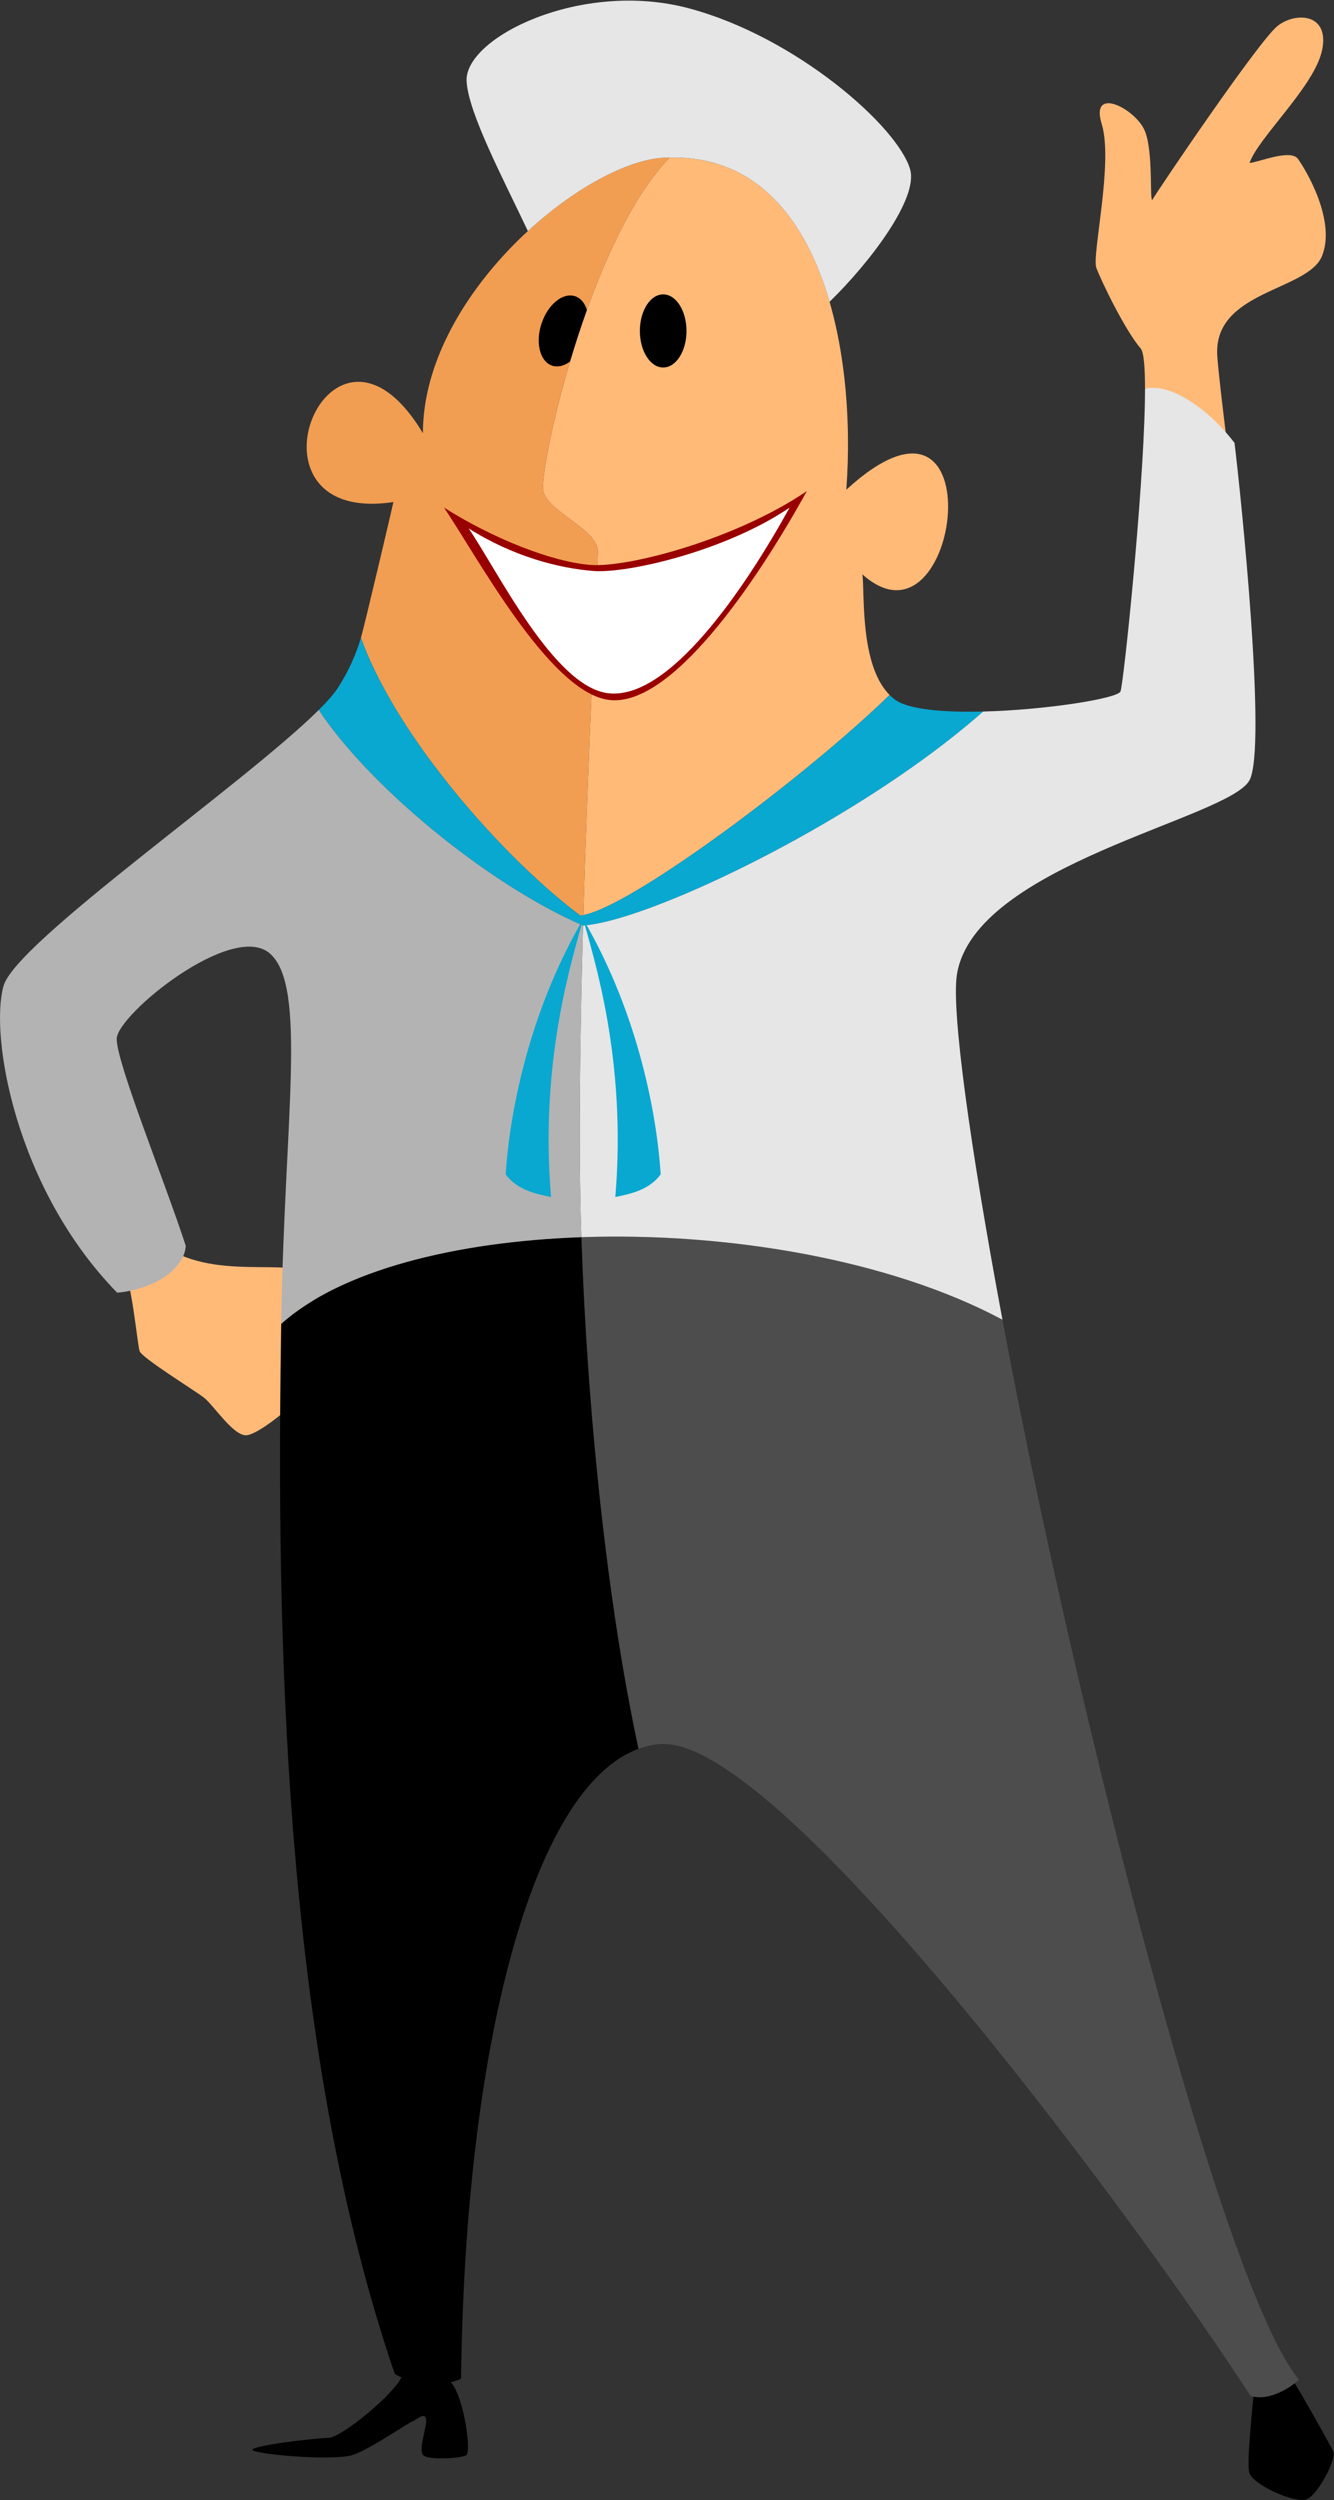
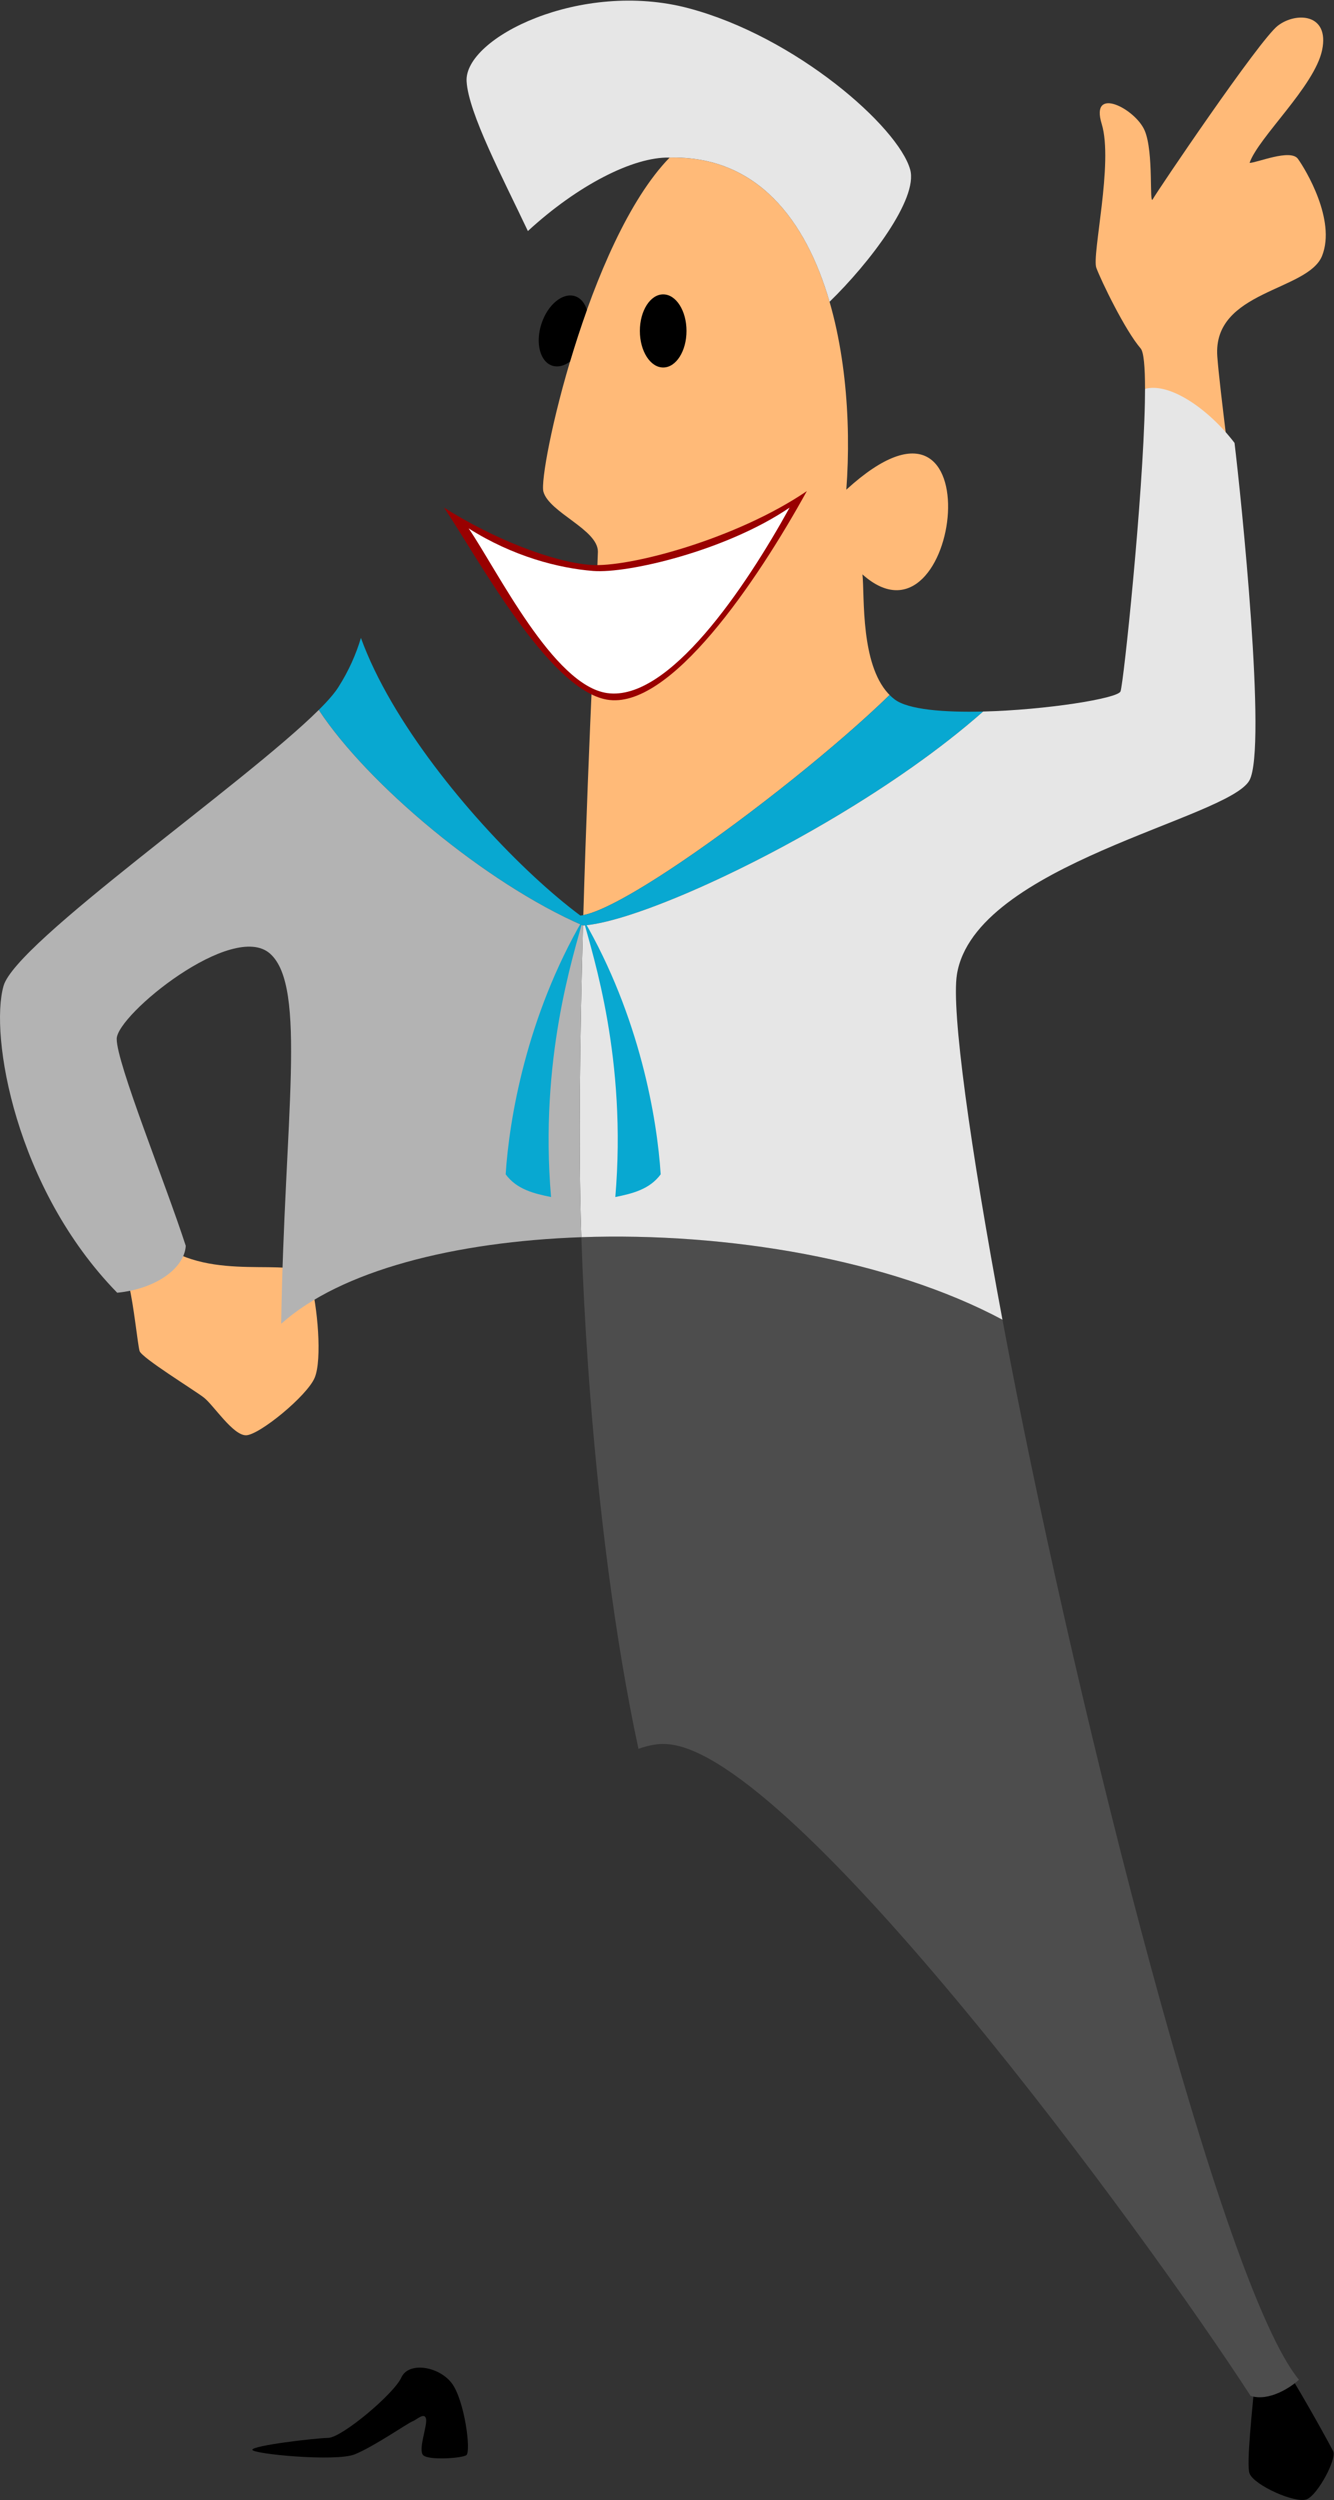
<svg xmlns="http://www.w3.org/2000/svg" viewBox="0 0 286.239 536.181" height="536.181" width="286.239" xml:space="preserve" id="svg2" version="1.1">
  <rect x="0" y="0" width="286.239" height="536.181" fill="#333333" stroke="none" />
  <defs id="defs6">
    <clipPath id="clipPath18" clipPathUnits="userSpaceOnUse">
      <path id="path16" d="M 0,402.136 H 214.679 V 0 H 0 Z" />
    </clipPath>
  </defs>
  <g transform="matrix(1.333,0,0,-1.333,0,536.181)" id="g10">
    <g id="g12">
      <g clip-path="url(#clipPath18)" id="g14">
        <g transform="translate(202.072,19.925)" id="g20">
          <path id="path22" style="fill:#000000;fill-opacity:1;fill-rule:evenodd;stroke:none" d="m 0,0 c -0.461,-5.041 -1.486,-14.244 -0.934,-15.658 0.747,-1.912 7.442,-4.905 9.231,-4.147 1.787,0.76 4.822,6.489 4.236,7.707 C 12.066,-11.127 7.875,-3.51 4.979,1.098 3.533,0.373 1.73,0.057 0,0" />
        </g>
        <g transform="translate(27.324,201.16)" id="g24">
          <path id="path26" style="fill:#ffba78;fill-opacity:1;fill-rule:evenodd;stroke:none" d="m 0,0 c 9.006,-5.189 21.447,-0.647 22.625,-4.869 1.176,-4.223 1.92,-12.777 0.715,-15.704 -1.205,-2.928 -8.955,-9.266 -11.065,-9.281 -2.111,-0.014 -5.23,4.862 -6.781,6.068 -1.553,1.206 -10.043,6.41 -10.351,7.495 -0.309,1.086 -0.934,7.428 -1.698,10.492 C -2.984,-3.197 -1.654,-2.743 0,0" />
        </g>
        <g transform="translate(184.314,339.67)" id="g28">
          <path id="path30" style="fill:#ffba78;fill-opacity:1;fill-rule:evenodd;stroke:none" d="m 0,0 c 0,3.51 -0.201,5.921 -0.699,6.498 -2.533,2.935 -6.391,10.945 -7.141,12.981 -0.748,2.037 2.776,16.921 0.865,23.153 -1.912,6.23 5.44,2.433 6.924,-1.083 1.487,-3.518 0.694,-12.174 1.299,-11.034 0.606,1.138 17.145,25.621 20.121,27.91 2.979,2.29 8.346,1.947 7.141,-3.895 -1.205,-5.842 -10.256,-14.052 -11.684,-18.174 1.147,0 6.588,2.316 7.789,0.649 1.203,-1.667 6.156,-9.831 3.895,-15.578 C 26.25,15.68 10.854,15.864 11.635,5.199 11.826,2.587 12.432,-2.468 13.189,-8.697 9.068,-4.916 4.193,-1.25 0,0" />
        </g>
        <g transform="translate(107.79,376.883)" id="g32">
          <path id="path34" style="fill:#ffba78;fill-opacity:1;fill-rule:evenodd;stroke:none" d="m 0,0 c 24.367,0.569 30.127,-30.992 28.441,-53.434 24.409,22.318 18.344,-27.718 2.596,-13.63 0.19,-1.71 0.084,-5.447 0.557,-9.339 0.441,-3.627 1.386,-7.389 3.541,-9.774 0.09,-0.099 0.179,-0.196 0.273,-0.29 -8.234,-8.026 -22.119,-19.127 -33.396,-26.768 -6.912,-4.684 -12.846,-8.068 -15.905,-8.651 0.846,29.13 2.325,56.26 2.346,58.464 0.033,3.572 -7.83,6.29 -8.771,9.664 -0.864,3.1 7.183,40.29 20.318,53.758" />
        </g>
        <g transform="translate(58.097,299.601)" id="g36">
-           <path id="path38" style="fill:#f29e52;fill-opacity:1;fill-rule:evenodd;stroke:none" d="M 0,0 C 0.553,1.855 5.223,21.693 5.232,21.861 -20.939,17.908 -5.012,57.923 9.979,32.936 9.979,55.695 37.053,77.6 49.693,77.282 36.559,63.814 28.512,26.624 29.375,23.524 c 0.941,-3.374 8.805,-6.091 8.771,-9.664 -0.021,-2.204 -1.5,-29.334 -2.345,-58.464 -0.166,-0.031 -0.328,-0.057 -0.477,-0.072 -9.297,6.905 -22.433,20.697 -30.406,34.393 C 2.898,-6.812 1.209,-3.347 0,0" />
-         </g>
+           </g>
        <g transform="translate(51.31,288.01)" id="g40">
          <path id="path42" style="fill:#08a8d1;fill-opacity:1;fill-rule:evenodd;stroke:none" d="m 0,0 c 0.393,0.389 0.758,0.765 1.096,1.123 0.894,0.953 1.586,1.798 2.041,2.511 1.709,2.692 2.859,5.309 3.65,7.957 1.209,-3.347 2.899,-6.812 4.918,-10.283 7.973,-13.697 21.109,-27.488 30.406,-34.393 7.362,0.735 36.221,22.278 49.778,35.491 0.257,-0.259 0.531,-0.5 0.822,-0.719 2.178,-1.64 7.932,-2.102 14.236,-1.944 C 86.967,-17.914 52.955,-34.071 42.51,-34.683 26.781,-27.846 7.852,-11.934 0,0" />
        </g>
        <g transform="translate(161.365,189.9)" id="g44">
          <path id="path46" style="fill:#4d4d4d;fill-opacity:1;fill-rule:evenodd;stroke:none" d="m 0,0 c 0.396,-2.12 0.807,-4.275 1.227,-6.458 11.009,-57.18 34.074,-149.093 46.5,-164.091 -1.262,-1.195 -4.856,-3.57 -7.789,-2.597 -17.178,26.496 -73.567,103.355 -93.831,104.856 -0.611,0.045 -1.197,0.041 -1.748,-0.027 -1.004,-0.124 -1.986,-0.372 -2.951,-0.725 -3.763,17.435 -6.558,39.341 -8.111,61.533 -0.486,6.944 -0.85,13.915 -1.082,20.786 C -44.24,14.101 -18.094,9.669 0,0" />
        </g>
        <g transform="translate(93.849,253.33)" id="g48">
          <path id="path50" style="fill:#e6e6e6;fill-opacity:1;fill-rule:evenodd;stroke:none" d="m 0,0 c 3.324,0.204 9.012,1.967 15.863,4.842 14.754,6.189 34.914,17.536 48.545,29.582 10.139,0.253 21.703,2.108 22.112,3.242 0.509,1.406 3.623,31.249 3.921,46.499 0.016,0.765 0.024,1.489 0.024,2.176 3.99,1.083 10.287,-3.293 14.406,-8.697 1.055,-8.658 5.215,-48.972 2.42,-54.258 -3.279,-6.201 -44.256,-13.544 -47.104,-31.262 -0.925,-5.766 2.129,-27.742 7.329,-55.554 -18.094,9.669 -44.241,14.101 -67.786,13.278 l -0.027,0.789 C -0.744,-35.66 -0.494,-17.548 0,0" />
        </g>
        <g transform="translate(93.58,203.177)" id="g52">
-           <path id="path54" style="fill:#000000;fill-opacity:1;fill-rule:evenodd;stroke:none" d="m 0,0 c 0.232,-6.871 0.596,-13.843 1.082,-20.786 1.553,-22.193 4.348,-44.099 8.111,-61.533 -17.113,-6.268 -27.882,-47.968 -28.564,-101.355 -3.859,-1.739 -8.998,-0.437 -10.676,0.821 -17.392,50.828 -18.896,114.159 -18.373,161.301 0.027,2.59 0.063,5.13 0.102,7.617 C -38.75,-5.354 -20.355,-0.713 0,0" />
-         </g>
+           </g>
        <g transform="translate(0.572,243.612)" id="g56">
          <path id="path58" style="fill:#b3b3b3;fill-opacity:1;fill-rule:evenodd;stroke:none" d="M 0,0 C 2.021,7.076 38.756,32.49 50.738,44.398 58.59,32.465 77.52,16.553 93.248,9.716 l 0.029,0.002 C 92.783,-7.83 92.533,-25.942 92.98,-39.646 l 0.028,-0.789 c -20.356,-0.712 -38.75,-5.353 -48.319,-13.934 0.512,32.936 4.219,54.236 -1.794,59.561 -6.014,5.327 -24.651,-9.825 -24.68,-13.712 -0.029,-3.886 7.818,-23.137 11.115,-33.306 -0.221,-3.58 -4.75,-6.926 -11.035,-7.545 C 1.867,-32.56 -2.264,-7.921 0,0" />
        </g>
        <g transform="translate(93.873,254.365)" id="g60">
          <path id="path62" style="fill:#08a8d1;fill-opacity:1;fill-rule:evenodd;stroke:none" d="m 0,0 c -9.141,-15.7 -11.914,-32.215 -12.475,-41.075 1.789,-2.423 4.536,-3.086 7.303,-3.652 C -7.055,-22.557 -1.625,-6.071 0,0 9.143,-15.7 11.916,-32.215 12.477,-41.075 10.688,-43.498 7.941,-44.161 5.174,-44.727 7.057,-22.557 1.627,-6.071 0,0" />
        </g>
        <g transform="translate(106.753,354.873)" id="g64">
          <path id="path66" style="fill:#000000;fill-opacity:1;fill-rule:evenodd;stroke:none" d="m 0,0 c 2.072,0 3.752,-2.634 3.752,-5.883 0,-3.249 -1.68,-5.882 -3.752,-5.882 -2.072,0 -3.754,2.633 -3.754,5.882 C -3.754,-2.634 -2.072,0 0,0" />
        </g>
        <g transform="translate(92.572,354.576)" id="g68">
          <path id="path70" style="fill:#000000;fill-opacity:1;fill-rule:evenodd;stroke:none" d="m 0,0 c 0.912,-0.301 1.566,-1.112 1.904,-2.204 -1.006,-2.804 -1.914,-5.608 -2.72,-8.31 -0.928,-0.691 -1.95,-0.962 -2.872,-0.658 -1.966,0.65 -2.738,3.677 -1.72,6.762 C -4.389,-1.325 -1.969,0.65 0,0" />
        </g>
        <g transform="translate(84.972,365.061)" id="g72">
          <path id="path74" style="fill:#e6e6e6;fill-opacity:1;fill-rule:evenodd;stroke:none" d="M 0,0 C -4.039,8.555 -9.572,18.979 -9.863,24.094 -10.262,31.101 8.529,40.44 25.838,35.858 43.146,31.276 59.611,16.761 61.537,9.895 62.859,5.185 54.992,-5.134 48.562,-11.382 44.752,1.771 36.885,12.151 22.818,11.822 16.941,11.97 7.945,7.312 0,0" />
        </g>
        <g transform="translate(71.459,320.575)" id="g76">
          <path id="path78" style="fill:#990000;fill-opacity:1;fill-rule:evenodd;stroke:none" d="M 0,0 C 7.951,-5.032 17.408,-8.741 23.559,-9.229 29.709,-9.719 47.09,-5.063 58.418,2.645 50.422,-11.848 36.338,-32.742 26.184,-30.898 16.67,-29.17 5.176,-7.577 0,0" />
        </g>
        <g transform="translate(75.439,317.217)" id="g80">
          <path id="path82" style="fill:#ffffff;fill-opacity:1;fill-rule:evenodd;stroke:none" d="M 0,0 C 7.17,-4.536 14.51,-6.405 20.053,-6.846 25.598,-7.286 41.453,-3.6 51.664,3.349 44.455,-9.715 32.156,-27.885 22.303,-26.495 13.646,-25.274 4.666,-6.831 0,0" />
        </g>
        <g transform="translate(72.695,18.82)" id="g84">
          <path id="path86" style="fill:#000000;fill-opacity:1;fill-rule:evenodd;stroke:none" d="m 0,0 c -2.086,2.705 -6.926,3.48 -8.092,0.883 -1.168,-2.597 -9.549,-9.662 -11.769,-9.71 -2.223,-0.049 -12.219,-1.236 -12.213,-1.914 0.006,-0.677 13.437,-1.959 16.478,-0.736 3.043,1.225 8.561,5.034 9.27,5.297 0.709,0.265 1.947,1.527 2.207,0.442 0.26,-1.085 -1.336,-5.05 -0.442,-5.885 0.895,-0.835 6.086,-0.495 6.916,0 C 3.186,-11.128 2.086,-2.704 0,0" />
        </g>
      </g>
    </g>
  </g>
</svg>